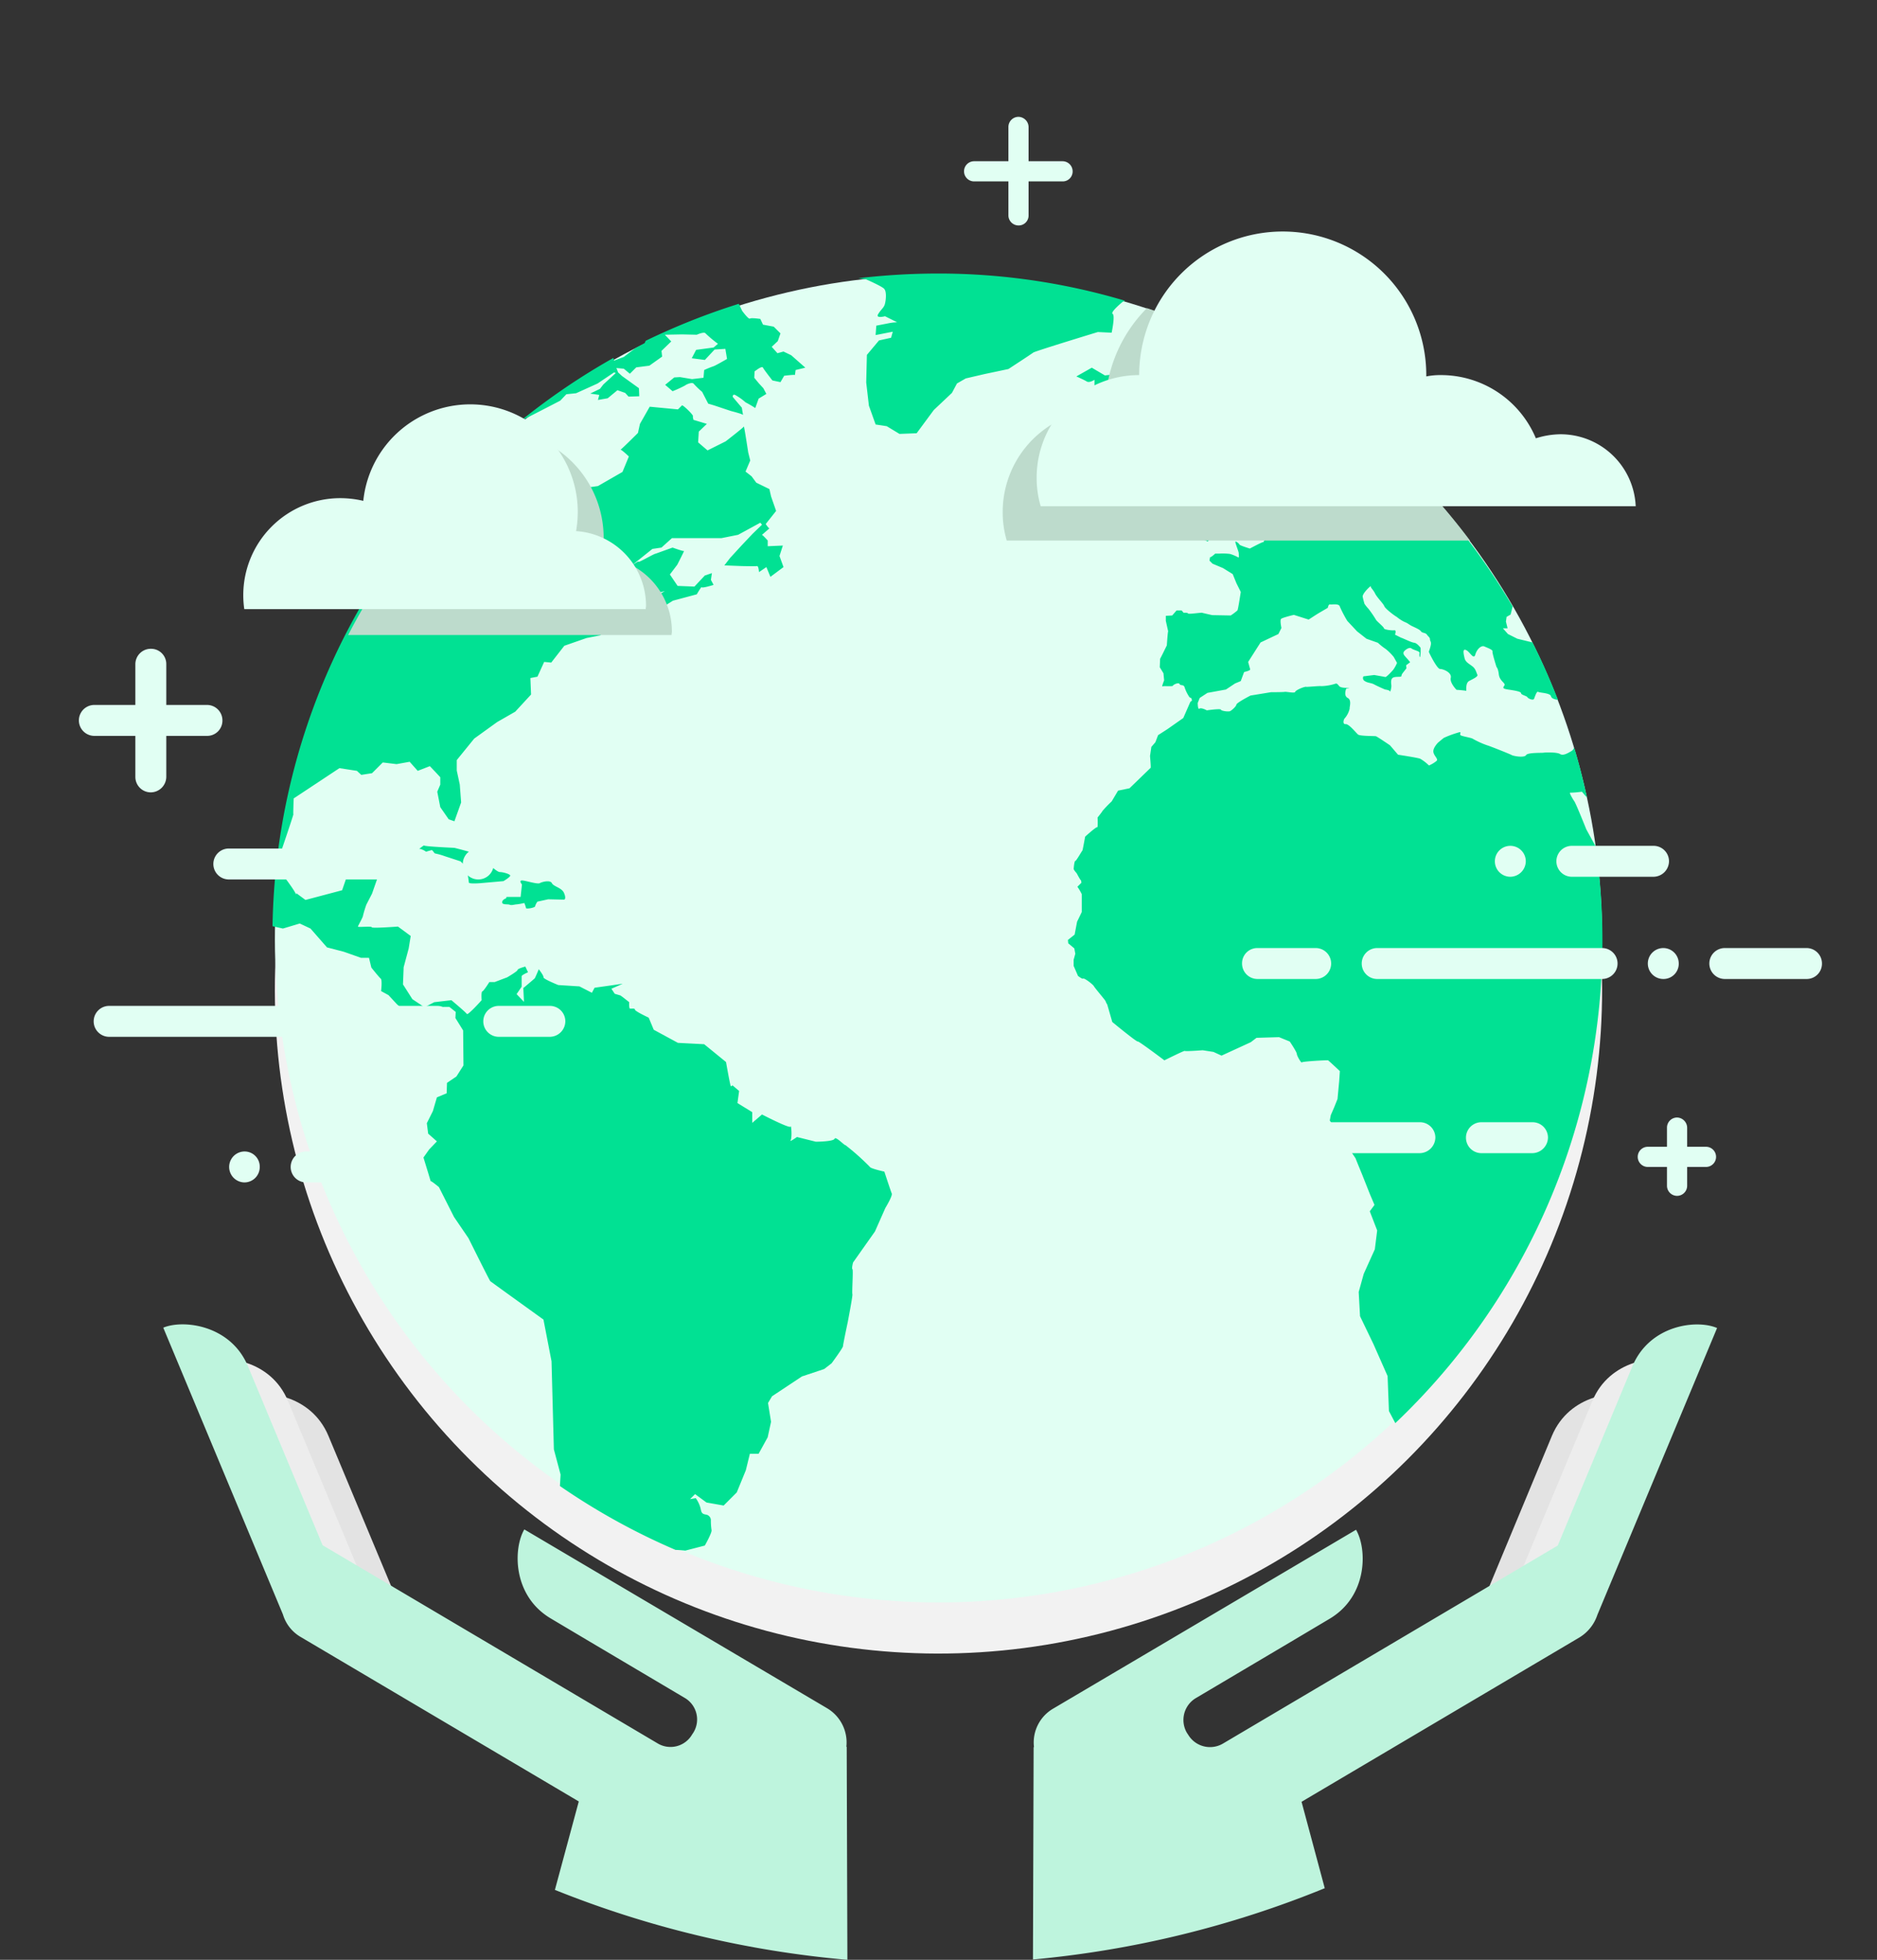
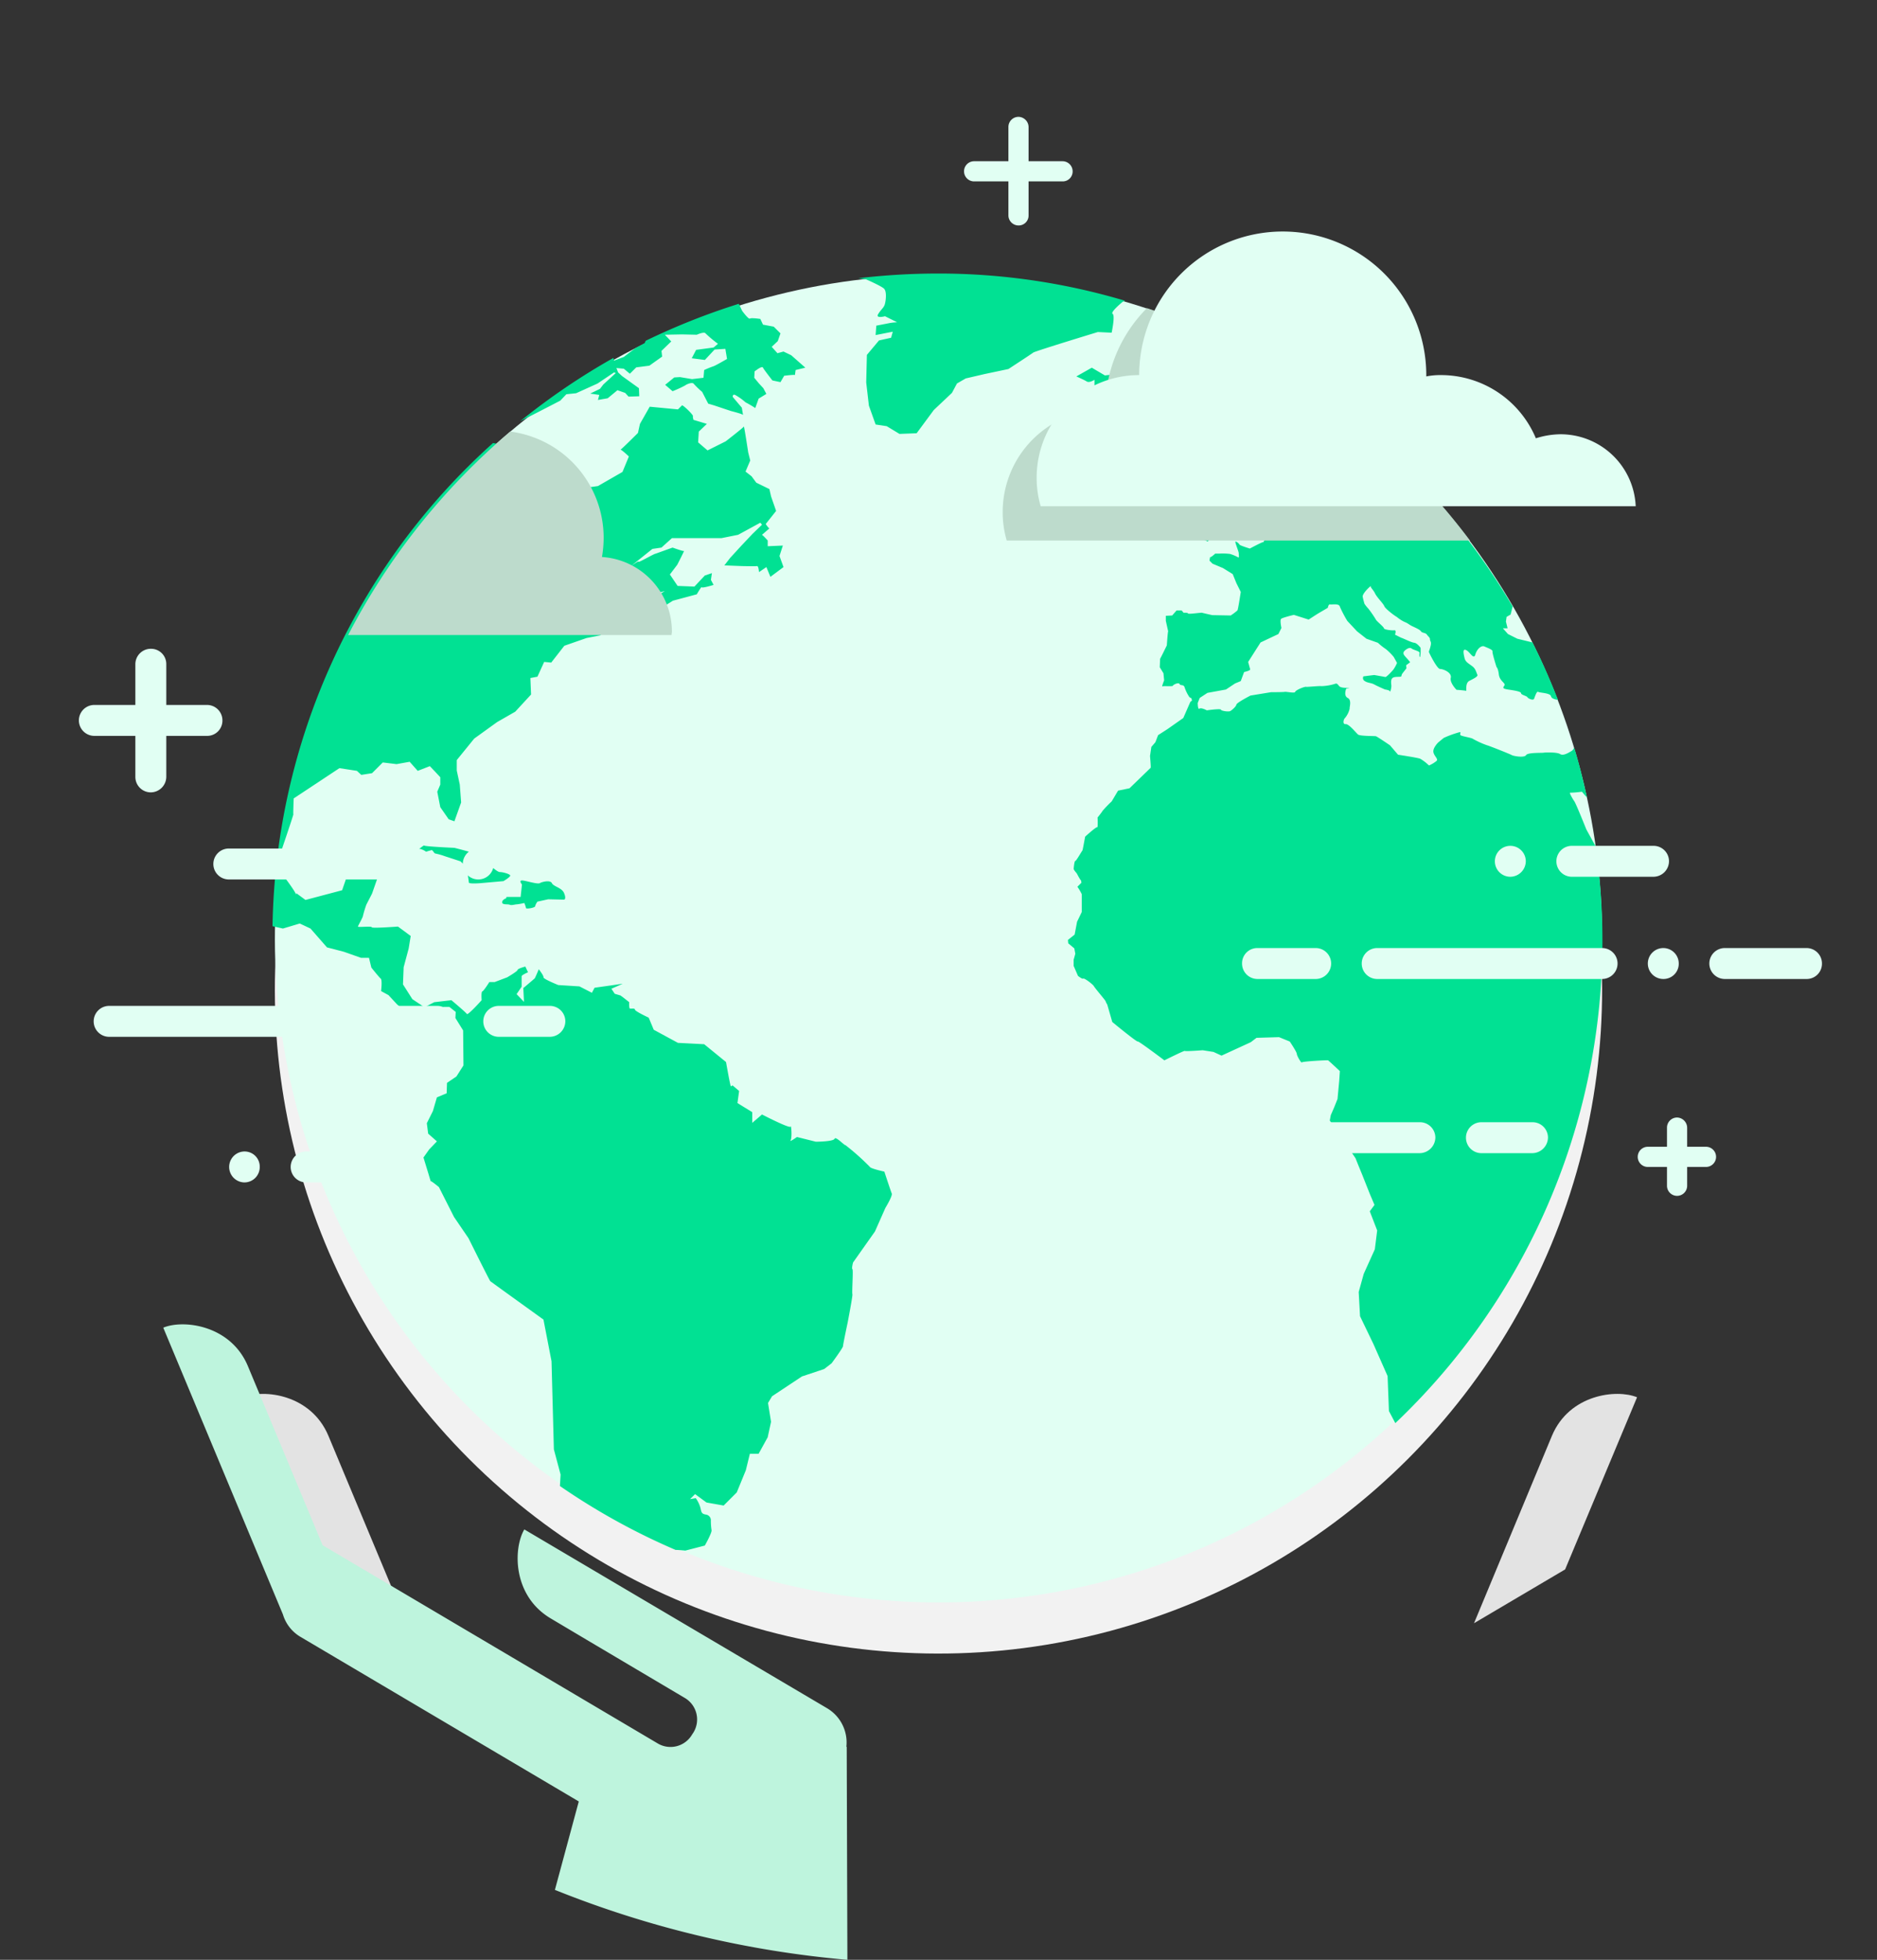
<svg xmlns="http://www.w3.org/2000/svg" width="628.775" height="656.38" viewBox="0 0 628.775 656.38">
  <rect x="0" y="0" width="628.775" height="656.38" fill="#333333" stroke="none" />
  <g id="Go_Green_And_Reduce_Your_Carbon_Footprint" data-name="Go Green And Reduce Your Carbon Footprint" transform="translate(-257.235 -231.25)">
    <g id="Group_828" data-name="Group 828" transform="translate(257.235 231.251)">
      <g id="path3924_00000107572164545927814190000013815142139190363283_" transform="translate(0 17.123)">
        <g id="Group_823" data-name="Group 823">
          <g id="Group_822" data-name="Group 822">
            <circle id="Ellipse_53" data-name="Ellipse 53" cx="222.303" cy="222.303" r="222.303" transform="translate(0 314.381) rotate(-45)" fill="#f2f2f2" />
          </g>
        </g>
      </g>
      <g id="path3924_00000153677590061095328180000009834327294938828948_" transform="translate(0.012)">
        <g id="Group_824" data-name="Group 824">
          <circle id="Ellipse_54" data-name="Ellipse 54" cx="222.303" cy="222.303" r="222.303" transform="translate(0 314.381) rotate(-45)" fill="#e1fff3" />
        </g>
      </g>
      <g id="path3089_00000026164911842877017630000000001545647624068779_" transform="translate(91.292 91.612)">
        <g id="Group_827" data-name="Group 827">
          <g id="Group_826" data-name="Group 826">
            <g id="Group_825" data-name="Group 825">
              <path id="Path_2247" data-name="Path 2247" d="M561.054,312.6a227.244,227.244,0,0,0-26.465,1.577l2.478.338s5.18,2.252,6.081,3.153.676,3.491.338,4.955-1.126,1.689-2.252,3.491c-1.126,1.689,2.252.788,2.252.788l4.054,2.027a17.612,17.612,0,0,0-2.928.338c-1.689.338-4.054.788-4.054.788l-.225,3.153,5.743-1.126-.563,2.027-4.054.9-4.054,4.842-.225,9.234.9,7.77,2.252,6.306,3.716.563,4.279,2.59,5.743-.225,5.743-7.771,6.081-5.743,1.689-3.153,2.928-1.689,6.306-1.464,8-1.689s7.433-4.842,8.334-5.518c.9-.563,21.622-6.87,21.622-6.87l4.617.225s1.239-5.743.338-6.306,3.378-4.054,3.378-4.054a5.488,5.488,0,0,1,.788-.338,218.543,218.543,0,0,0-62.839-9.122ZM494.5,322.735A227.679,227.679,0,0,0,463.3,335.123l-.338.788-3.153,1.689-3.829,2.928-3.266,1.239-.225-.9A226.716,226.716,0,0,0,421.3,362.038c4.955-2.478,13.4-6.87,13.4-6.87l2.027-2.14,3.266-.338,7.207-3.266,5.518-3.716.563.225-4.167,3.829-1.126,1.464-3.266,1.577,3.041.45-.45,1.689,3.266-.563,3.266-2.7,2.59.9,1.126,1.239,3.6-.113-.113-2.7-5.631-4.054-1.351-1.239-.563-1.464,2.478.225,2.027,1.689,2.14-2.14,4.392-.563,4.279-3.041L468.6,338.5l3.266-3.153-2.14-2.252,5.743-.113,4.955.113s2.478-1.126,2.928-.45a42.632,42.632,0,0,0,4.167,3.491l-1.464,1.239-5.856.788-1.464,2.815,4.392.563,3.266-3.491,3.6-.225.563,3.378s-4.054,2.365-4.617,2.478a32.7,32.7,0,0,0-3.041,1.239l-.225,2.59-3.829.45-4.054-.676-1.914.113-3.041,2.478,2.478,2.14a39.724,39.724,0,0,0,4.167-1.914c.563-.45,2.478-1.239,2.928-.563a28.291,28.291,0,0,0,2.815,2.7l2.027,3.942,1.914.563,5.743,1.914s4.054,1.014,4.054,1.351-.45-2.478-.45-2.478l-3.041-3.6s-.113-1.014.788-.676a19.069,19.069,0,0,1,3.491,2.478,36.3,36.3,0,0,1,3.266,1.914l1.126-3.153,2.59-1.577L502.719,351l-1.464-1.577-1.577-1.914.113-2.14s.45-.338.788-.563c.45-.338,1.8-1.239,2.027-.676s3.153,4.279,3.153,4.279l2.7.563,1.239-2.14s3.6-.45,3.6-.225c0,.113.225-1.689.225-1.689l3.266-.788-4.73-4.167-2.59-1.239-2.027.563-1.914-2.14,2.027-1.914.9-2.59-2.252-2.252-3.6-.676-.9-1.914s-3.041-.45-3.491-.113-2.59-2.59-2.59-2.59l-1.126-2.365Zm118.247,21.4-5.18,2.928s2.59,1.126,3.491,1.689,2.59-.563,2.59-.563v2.59s4.617,2.59,4.054,3.378c-.563.9,7.545-.788,7.545-.788l8-2.59,1.689-3.153-3.153-2.59-14.64,1.689Zm77.592,9.8-2.7.9-3.829,3.6a20.62,20.62,0,0,0-1.126,2.252c-.225.45.225,5.518.225,5.518s2.365,0,1.689.676-.563,3.716-.563,3.716l2.7,1.8s3.6,1.126,4.054,1.126a17.928,17.928,0,0,0,2.478-1.464c.225-.225,2.365-2.252,3.041-2.14s2.365-1.8,2.59-1.126a33.711,33.711,0,0,0,.9,3.6c.338.563,1.8,1.577,2.365,2.928s1.351,2.7,1.126,3.041a20.463,20.463,0,0,1-1.577,1.577,16.71,16.71,0,0,0-3.266.788c-.338.338-.9.563-1.126.338-.338-.225,1.014-1.577,1.239-1.914.338-.338-.676-1.914-1.126-1.8-.338.113-.788-.788-.338-1.126.338-.338.225-2.14.225-2.14s-.563-.338-.788-.225c-.338.113-3.6,1.464-3.6,1.464a21.773,21.773,0,0,0-1.914,2.252c-.113.45-.9,2.365-.451,3.829a30.272,30.272,0,0,0,1.689,3.829s1.239.788.788,1.239a12.769,12.769,0,0,0-1.464,1.8l-2.252.113s-4.167.563-4.5.676c-.338.225-4.392,1.464-4.167,1.8s-.9,4.5-.9,4.5c-.225.113-4.167,3.041-4.617,3.041s-3.491.788-3.491.788-1.351,3.6-1.464,3.378-4.5,2.14-4.5,2.14-3.378-1.014-3.491-1.351-1.239-1.239-1.351-.9,1.126,3.266,1.126,3.829.225,1.689-.225,1.351a13.775,13.775,0,0,0-2.7-1.126,20.13,20.13,0,0,0-3.6-.113h-1.351s-1.577,1.464-1.689,1.126a7.355,7.355,0,0,0-.225,1.239l1.014,1.014,3.491,1.464,3.266,2.027,1.239,3.041,1.464,2.928s-.9,5.969-1.126,6.194a19.371,19.371,0,0,1-2.252,1.689l-6.194-.113s-3.041-.676-3.378-.788-4.617.563-4.73.225-1.464-.225-1.464-.225l-.676-.788h-1.689l-1.464,1.689-2.14.113v1.689s.9,3.942.788,3.6-.451,4.617-.451,4.617-2.027,4.167-2.252,4.5c0,.113-.113,2.815-.113,2.815l1.239,2.027.225,2.365s-.9,2.252-.563,2.027,3.378.113,3.491-.225,1.914-1.239,2.252-.563,1.351,0,1.689,1.126a12.7,12.7,0,0,0,1.464,3.041c.113.338.788.563.788.563l.225.788-.563.45-2.365,5.406-5.293,3.716-3.153,2.027-.9,2.365-1.351,1.577-.451,3.041s.338,3.716.225,3.942c-.225.225-7.095,6.87-7.095,6.87l-3.829.788-2.14,3.6a42.228,42.228,0,0,0-3.041,3.153c-.225.45-1.689,2.252-1.689,2.252a31.081,31.081,0,0,1,0,3.266c-.113-.563-4.167,3.153-4.167,3.153s-.788,4.392-.9,4.617c-.225.225-2.14,3.6-2.365,3.491-.338-.113-.563,2.365-.563,2.7s1.014,1.464,1.014,1.464,1.351,2.59,1.464,2.365c0,.113.113.788.113.788l-1.351,1.351a16,16,0,0,1,1.464,2.478v5.969l-1.577,3.266L607,534l-2.252,1.8.113,1.126,2.027,1.689.338,1.8-.563,2.027v2.027l1.464,3.378s1.464,1.126,1.689.9c.338-.338,3.153,1.8,3.6,2.478.338.676,3.942,4.842,3.942,5.068a5.189,5.189,0,0,0,.563,1.126l1.689,5.856s8.334,6.87,8.559,6.532c.225-.225,8.9,6.306,8.9,6.306s6.982-3.491,6.87-3.153c-.113.225,5.969-.225,5.969-.225l3.6.563,2.7,1.239,9.8-4.5,1.914-1.464,7.545-.225,3.6,1.464s2.365,3.491,2.365,4.167c0,.563,1.464,3.153,1.689,2.815s8.559-.788,8.784-.676,3.942,3.6,3.942,3.6l-.225,3.378-.563,5.969-1.126,2.815-1.126,2.59-.338,1.8s8.671,12.613,8.671,12.726,2.14,5.293,2.14,5.293l2.59,6.532,1.577,3.716-1.577,2.14,2.478,6.419-.788,6.306-3.716,8.221-1.689,6.081.451,8.108,4.5,9.347,4.73,10.7.451,11.712,2.14,4.054A222.765,222.765,0,0,0,781.555,504.5l-3.153-5.743s-3.6-9.009-4.054-9.46c-.338-.45-1.8-2.928-1.351-2.815a34.411,34.411,0,0,0,3.942-.338s1.014,1.239,1.689,1.914c-1.239-5.631-2.59-11.149-4.279-16.667a2.249,2.249,0,0,1-.9,1.126c-1.126.676-2.815,1.689-3.829,1.014s-5.068-.563-5.518-.45-5.293-.113-5.856.788c-.563,1.014-4.279.338-4.842,0s-7.658-3.153-8.221-3.266a29.231,29.231,0,0,1-4.73-2.14c-.563-.45-4.167-.9-4.279-1.351s.338-1.014-.225-.9a33.289,33.289,0,0,0-5.293,1.914c-.563.45-1.914,1.577-1.914,1.577s-1.689,1.689-1.577,3.041,1.689,2.365,1.126,3.041a10.377,10.377,0,0,1-2.59,1.577,14.76,14.76,0,0,0-2.928-2.252c-.676-.338-7.433-1.351-7.433-1.351l-2.7-3.153s-4.279-2.928-4.73-3.041-5.18,0-5.969-.563c-.676-.563-3.041-3.6-4.167-3.491s-.676-1.689-.225-2.027a7.575,7.575,0,0,0,1.577-3.153c-.113-.45.788-2.928-.676-3.6-1.464-.788-.45-3.153-.45-3.153s1.464-.225.9-.225-2.7.113-3.266-.563-.788-1.014-1.351-.788a17.27,17.27,0,0,1-4.617.788c-.451-.113-3.942.225-4.5.225s.113.113-.563,0-3.6,1.126-3.716,1.689-3.041-.113-3.491,0-4.617.113-4.617.113l-6.87,1.126s-4.617,2.365-4.73,3.041-1.577,1.914-2.027,2.14c-.451.338-3.041,0-3.153-.45s-4.73.225-4.73.225-1.8-1.014-2.478-.563c-.563.45-.563-1.914-.563-1.914l.676-1.689,2.59-1.689,6.194-1.126,3.041-2.027,1.914-.788,1.126-3.041s2.14-.45,2.027-.9-.676-2.478-.676-2.478l4.167-6.532,5.969-2.815,1.014-2.027s-.563-2.59-.113-3.041,4.279-1.351,4.279-1.351l4.955,1.577s2.59-1.689,3.153-2.027,3.266-1.914,3.266-1.914.225-1.351.788-1.126c.563.113,3.041-.45,3.266.788a41.486,41.486,0,0,0,2.478,4.73l3.266,3.491,3.153,2.478,3.829,1.351a20.564,20.564,0,0,0,2.7,2.14,18.642,18.642,0,0,1,2.59,2.59L715,443.009a12.332,12.332,0,0,1-1.239,2.252c-.563.676-2.365,2.59-2.7,2.478-.451-.113-3.716-.676-3.716-.676l-3.6.45a1.134,1.134,0,0,0,.45,1.577c1.014.676,2.14.563,3.153,1.126s3.6,1.689,3.6,1.689,1.689.225,1.689.676.563-1.126.45-2.14-.225-2.252.788-2.59,2.59,0,2.59-.45a2.108,2.108,0,0,1,.451-1.014l1.239-1.577-.113-1.014,1.351-1.014a17.3,17.3,0,0,0-1.351-1.577c-.563-.676-1.126-1.126-.788-1.914.451-.676,1.914-1.689,2.59-1.126s2.928.9,2.7,1.577c-.113.676,0,1.689.225,1.126a13.8,13.8,0,0,0,.113-2.928s-1.126-1.577-2.14-1.689-3.6-1.464-4.392-1.689l-2.027-1.014s.563-1.577-.225-1.464c-.9.113-3.491-.225-3.491-.676s-2.59-2.478-2.7-2.928a39.058,39.058,0,0,0-2.478-3.6,12.524,12.524,0,0,1-1.351-1.689c-.113-.45-.338-1.126-.563-2.252-.338-1.126,2.928-4.054,2.7-3.6-.113.45.676,1.014,1.351,2.252.563,1.351,2.815,3.491,3.153,4.392s3.491,3.266,4.167,3.6a12.748,12.748,0,0,0,2.59,1.689c1.464.563,1.351.9,3.153,1.689,1.914.9,2.14,1.126,2.478,1.577s1.464.338,1.914,1.014,1.014.9,1.014,1.577.563.676.225,2.14-.676,1.914-.563,2.14c.113.338,2.7,5.631,3.716,5.631s3.942,1.126,3.6,2.928c-.451,1.689,1.914,4.054,1.914,4.054s1.914.113,3.266.338c0-1.014-.113-2.59.9-3.266,1.239-.676,3.153-1.464,2.815-2.14s-.563-2.027-1.689-2.815c-1.126-.9-2.252-1.351-2.59-2.7-.338-1.464-.788-3.378.563-2.7,1.239.563,2.478,3.378,3.041,1.464s2.027-3.153,3.041-2.7,2.928,1.126,2.7,1.689c-.113.563,1.351,5.18,1.351,5.18s.563.45.788,2.59c.338,2.14,2.14,2.7,1.914,3.491-.338.676-1.126,1.126,1.126,1.464s4.392.676,4.392,1.239,1.914.9,2.14,1.351,2.027,1.239,2.252.45c.338-.9.9-2.59,1.351-2.252s4.054.338,4.279,1.464c.225.9,1.689,1.126,2.365,1.239-2.59-6.644-5.406-13.063-8.559-19.257l-5.068-1.239-3.153-1.577-1.689-1.914h1.577l-.563-2.252.225-1.577,1.351-.788.676-2.7a227.094,227.094,0,0,0-28.83-38.852c-.676.338-1.8,1.126-2.252,1.351s-1.914.788-2.14.113c-.338-.676-.9-1.689-.9-1.689s-.451-.9-.676-.676a3.417,3.417,0,0,1-1.239.338l-2.478.9a14.445,14.445,0,0,1-1.689,1.126c-.338.225-1.689.225-2.252.45-.563.338-2.365,1.8-2.815,1.126s-.788.45-1.351-.563-.338-2.252-1.014-2.027-2.252.563-2.365,1.014c-.225.338-.451.338-.788.788a13.289,13.289,0,0,1-3.153.676v-.225l3.153-2.7.676-2.59s2.928.45,3.041.9c.113.338.788-.9,1.577-.225s1.689.563,1.8,1.126.676,1.239.788.788a10.4,10.4,0,0,0,.113-1.689s-.788-.45-1.351-.788a.968.968,0,0,1,.113-1.464c.451-.338,1.8-1.126,2.14-.788.338.225,2.14-.338,2.14-.338a3.086,3.086,0,0,1,.451-.788c.225-.338,1.126-2.928,1.126-2.928a1.931,1.931,0,0,1-.9-1.126v-.676a182.37,182.37,0,0,0-24.325-20.721Zm-214.871,2.815-1.351,1.351-9.46-.9-3.266,5.743-.676,3.041s-5.18,5.18-5.856,5.631c.338-.113,2.815,2.252,2.815,2.252l-2.14,5.18-8.221,4.73-4.054.563s-2.478,8.9-2.252,9.46c.113.563-3.266,2.14-3.266,2.14l-2.478,1.689-1.014-3.153a27.155,27.155,0,0,0-1.577-3.041c.676.225,3.041.563,3.041.563l.45-2.027-2.252.113,1.014-3.266,2.14-3.6-7.545-.563-1.689-2.027L424,380.057l-.225-1.577-2.59-1.577-3.153-1.464-3.491.45-.113-3.041.788-2.928-3.041-.563A222.15,222.15,0,0,0,338.3,531.187l3.491.788,5.631-1.689,3.6,1.689,5.518,6.306,5.631,1.464,5.743,2.027h2.7l.788,3.266s2.59,3.266,3.153,3.716.113,4.167.113,4.167l2.478,1.351,2.815,3.041L381.882,559l2.027,2.252,1.239-.9,2.59.788,3.716,3.491,2.478-1.464-.676-2.7,2.252-2.252h2.027l2.14,1.689-.113,2.027,2.59,4.167.113,11.712-2.365,3.716-3.153,2.14-.113,3.491-3.266,1.351-1.351,4.617-2.027,4.054.45,3.491,2.928,2.59-2.59,2.7-1.914,2.7,1.689,5.518s.788,2.7.788,2.478c0-.338,2.7,1.914,2.7,1.914l5.068,10.023,4.842,7.095s7.095,14.3,7.32,14.415c2.14,1.577,17.793,12.838,17.793,12.838l2.7,13.964.788,29.505,2.252,8.446-.225,3.829a223.29,223.29,0,0,0,38.74,21.4c1.126,0,3.266.225,3.266.225l6.532-1.689s2.478-4.392,2.252-5.18a20.284,20.284,0,0,1-.225-3.266,1.92,1.92,0,0,0-1.577-1.914c-1.577-.225-1.577-.788-1.914-2.252a10.381,10.381,0,0,0-1.577-3.266l-1.914.338,1.689-1.689,3.829,2.815,5.743,1.014,4.392-4.392,3.041-7.433,1.351-5.518h2.928l3.041-5.518,1.126-5.18-1.014-6.306,1.351-2.252,10.023-6.644L523.1,679.5l2.478-1.914s3.829-5.18,3.829-5.743,1.577-8,1.577-8,1.689-8.784,1.577-9.347c-.225-.563.338-8.221,0-8.446s.225-2.252.225-2.252l7.32-10.361,3.491-7.883s2.478-4.054,2.14-4.842-2.478-7.32-2.478-7.32-4.617-1.014-4.842-1.577a80.066,80.066,0,0,0-8.221-7.32c-.225.225-3.266-3.041-3.6-2.14-.338,1.014-6.307,1.014-6.307,1.014l-6.306-1.577s-2.7,1.914-2.14,1.126.225-5.406,0-4.617-9.572-4.054-9.572-4.054L499,597.067v-3.6l-4.955-3.041.563-4.054-2.252-1.914s-.338.563-.563.225-1.577-8-1.577-8l-7.32-5.969-8.784-.451-8.108-4.392-1.689-4.054s-4.617-2.14-4.617-2.7-1.351-.225-1.689-.338c-.338-.225-.225-2.14-.225-2.14l-2.14-1.689-.788-.563-1.914-.563-1.126-1.689s4.167-1.8,3.716-1.689-9.347,1.351-9.347,1.351l-.9,1.689-4.167-2.14-7.095-.451s-5.068-2.027-4.955-2.59-1.577-2.7-1.577-2.7-1.126,2.7-1.351,3.041c-.338.338-3.829,3.266-3.829,3.266l.225,4.617-2.478-2.59,1.689-2.478v-3.491c0-.451,2.14-1.351,2.14-1.351l-.9-1.914s-2.59.676-2.59,1.126-3.491,2.478-3.491,2.478l-4.167,1.577h-1.8s-1.914,3.041-2.365,3.153-.225,2.928-.225,2.928-4.617,5.18-4.955,4.617-5.18-4.617-5.18-4.617l-5.743.676-3.266,1.689-4.054-2.7-3.153-4.955.225-5.743,1.689-6.306.676-4.167-4.279-3.153s-8.784.676-8.784.225-4.73.113-4.617-.225c.113-.45,1.689-3.153,1.689-3.6a38.231,38.231,0,0,1,1.126-3.716l1.914-3.716,2.478-7.095,1.464-2.478-7.207-.451-4.279,1.689-2.478,7.207L349.336,522.4l-3.041-2.252s-.338,1.351-.113.563c.113-.676-3.716-5.743-3.716-5.743l-1.914-6.982s4.955-14.527,4.73-14.3c-.113.225.113-5.293.113-5.293l15.316-10.135,5.856.9,1.464,1.351,3.6-.563,3.6-3.6,4.617.563,4.392-.788,2.7,3.041L391,477.582l2.14,2.252L394.5,481.3v2.478l-1.014,2.365,1.014,5.18,2.815,4.054,1.914.676,2.252-6.307-.45-5.969-1.014-4.73v-3.491l5.856-7.207,7.658-5.518,6.081-3.491,5.293-5.743-.225-5.518,2.365-.45,2.252-4.955,2.365.225,4.392-5.631,7.433-2.59,4.617-.9,1.464-1.577-1.689-1.464,3.6-5.293,11.374-4.5,6.87-2.027-5.631,3.6,1.126,2.7,4.167-1.126,3.041-1.914,8-2.14A27.366,27.366,0,0,1,482,417.558c-.225.676,4.054-.676,4.054-.676l-.9-1.689.338-2.252-2.365.788-3.491,3.716L474,417.22l-2.59-3.829,2.478-3.266s2.478-4.842,2.252-4.617c-.113.225-3.829-1.126-3.829-1.126l-5.631,2.027c-.563,0-5.856,3.153-5.743,2.7s-2.7,1.577-2.7,1.577l7.32-5.856,3.041-.45,3.491-3.153h16.555l5.631-1.126,7.433-4.054.563.676-3.153,3.041-3.829,4.054-3.716,4.054-1.914,2.478,5.856.225s4.617.113,5.068,0c.563-.113.676,2.027.676,2.027l2.478-1.689,1.351,3.266,4.392-3.266-1.351-3.716,1.126-3.491-5.068.225v-1.914s-1.914-2.14-2.027-1.914c-.113.338,2.815-2.478,2.7-2.14s-1.351-1.464-1.351-1.464L507,392.107l-1.689-4.842-.563-2.478-4.392-2.14-1.577-2.14-2.027-1.577,1.577-3.716-.676-2.7s-1.351-8.9-1.464-8.671c-.113.338-6.081,4.955-6.081,4.955l-6.081,3.041-3.153-2.7.225-3.6,2.7-2.59-4.5-1.351-.225-1.126c.788,0-3.266-3.942-3.6-3.716Zm186.492,11.712-1.351.563-1.239,1.914a2.711,2.711,0,0,1-1.689,0c-.451-.338-1.464,0-1.8-.113s-1.239,1.126-1.239,1.126-1.239,1.464-1.689,1.577a11.857,11.857,0,0,0-1.689,1.689,6.743,6.743,0,0,1,.225,1.351,1.17,1.17,0,0,1-.788.563c-.451.113.338,1.689.338,1.689l1.126.563s-.676.676-1.126.563c-.338-.113-1.239.9-.563,1.239.676.225,1.014.676.9,1.014s1.464.45,1.464.45l1.239-.225-.788,1.351a9.233,9.233,0,0,0,.45,1.239c.338.338,1.239,0,1.239,0a15.818,15.818,0,0,1,2.59-.225c.225.113-.113,1.014-.113,1.014l.9,1.351s.451,1.914.563,2.478-.788.338-.788.338-1.8.225-2.252.225c-.338-.113-1.126.676-1.8,1.464s.113.45.113.45h1.351a10.847,10.847,0,0,0,.225,1.351c.113.338-1.126.788-1.464.676a7.768,7.768,0,0,0-2.14.788l.113,1.351,2.14.225,2.14.225.338.676s-1.351.338-1.689,0-1.577,1.577-1.577,1.577L652.61,400.1l-2.252,1.689,1.239.563.788-1.014,1.914.113,2.027-.225s1.351-1.577,1.577-1.577,3.266-.113,3.266-.113,2.478-.45,2.7-.225a20.247,20.247,0,0,0,2.478.676,35.5,35.5,0,0,0,4.054-1.014s.788-1.239,1.014-1.689c.225-.338-1.014-.788-1.351-1.014-.338-.338,1.014-.676,1.577-1.014s.788-1.351,1.126-1.8c.225-.45-.451-1.464-.563-1.689-.113-.338-1.464-.225-1.8-.225a10.34,10.34,0,0,0-2.027.113l.113-1.914s-4.5-6.194-4.392-6.419-1.014-2.14-1.577-2.14a3.483,3.483,0,0,1-1.689-1.239c-.563-.788.788-1.689.788-1.689a21.758,21.758,0,0,0,1.8-2.14c.225-.338-.225-1.577-.451-1.689a35.051,35.051,0,0,0-3.6.113s-.9-.788-.788-1.014c.113-.338,1.014-.338,1.351-.338.225,0,2.027-3.378,2.365-3.491.338-.338-.338-1.239-.338-1.239Zm-15.541,13.964-1.577.45-.788,1.239s-1.464,1.464-1.126,1.239,1.014-.225.9.225a3.1,3.1,0,0,1-1.014.9h-1.126l-1.014-.563-1.464.225-.451.788.563,1.351-.9,1.014,1.126.9,1.126.225-.225,1.351-1.239.563-1.689,1.126-.451,1.8,1.464.788,2.252.563,2.365-.563,2.027-1.126.563-.563,3.378-.225.338-1.351.788-1.464v-4.167l1.8-1.014-.563-2.7-2.7-.563-2.365-.45ZM389.09,504.159c0-.338-4.955,3.829-4.955,3.829v.451s.45,2.027.563,2.478,3.266-2.365,3.6-3.491,2.59-1.464,3.153-1.689.9,1.126,1.464,1.126a22.849,22.849,0,0,1,3.153.9l5.18,1.689,2.027,1.914s.788,4.617.788,5.18,3.942.225,3.942.225l7.658-.676s2.478-1.464,2.252-1.914c-.113-.451-2.365-1.126-3.491-1.126S409.135,509,408.8,508.1s-9.572-3.153-9.572-3.153-10.135-.451-10.135-.788Zm32.771,11.712c-1.126,0,0,1.351,0,1.351l-.45,4.167h-4.73l-.113.45s-1.351.451-1.351,1.351,1.8.563,2.478.788c.676.338,1.8-.113,2.478-.113a20.435,20.435,0,0,0,2.478-.45,9.734,9.734,0,0,1,.563,1.689c0,.45,3.041-.113,3.041-.563a5.03,5.03,0,0,1,.788-1.577l3.6-.788s4.842.113,5.293.113.676-.9-.113-2.478c-.9-1.577-3.378-1.914-3.942-3.041s-3.266-.45-4.054,0-4.843-.9-5.969-.9Z" transform="translate(-338.3 -312.6)" fill="#01e193" />
            </g>
          </g>
        </g>
      </g>
    </g>
    <g id="Group_830" data-name="Group 830" transform="translate(673.311 548.77)">
      <g id="Group_829" data-name="Group 829">
        <path id="Path_2248" data-name="Path 2248" d="M815.782,523.561H788.416a5.18,5.18,0,1,1,0-10.361h27.366a5.166,5.166,0,0,1,5.18,5.18A5.1,5.1,0,0,1,815.782,523.561Zm-47.974,0a5.18,5.18,0,1,1,5.18-5.18A5.1,5.1,0,0,1,767.807,523.561Zm-20.5,0h-75.34a5.18,5.18,0,1,1,0-10.361h75.34a5.18,5.18,0,1,1,0,10.361Zm-95.949,0H631.88a5.166,5.166,0,0,1-5.18-5.18,5.1,5.1,0,0,1,5.18-5.18h19.483a5.18,5.18,0,1,1,0,10.361Z" transform="translate(-626.7 -513.2)" fill="#e1fff3" />
      </g>
    </g>
    <g id="Group_832" data-name="Group 832" transform="translate(288.615 568.14)">
      <g id="Group_831" data-name="Group 831">
        <path id="Path_2249" data-name="Path 2249" d="M437.92,540.761H420.8a5.18,5.18,0,1,1,0-10.361H437.92a5.167,5.167,0,0,1,5.18,5.18A5.239,5.239,0,0,1,437.92,540.761Zm-37.726,0H290.28a5.18,5.18,0,1,1,0-10.361H400.193a5.18,5.18,0,1,1,0,10.361Z" transform="translate(-285.1 -530.4)" fill="#e1fff3" />
      </g>
    </g>
    <g id="Group_834" data-name="Group 834" transform="translate(757.998 514.535)">
      <g id="Group_833" data-name="Group 833" transform="translate(0)">
        <path id="Path_2250" data-name="Path 2250" d="M755.055,493.161H727.689a5.18,5.18,0,0,1,0-10.361h27.366a5.166,5.166,0,0,1,5.18,5.18A5.24,5.24,0,0,1,755.055,493.161Zm-47.974,0a5.18,5.18,0,1,1,5.18-5.18A5.24,5.24,0,0,1,707.08,493.161Z" transform="translate(-701.9 -482.8)" fill="#e1fff3" />
      </g>
    </g>
    <g id="Group_836" data-name="Group 836" transform="translate(633.895 607.105)">
      <g id="Group_835" data-name="Group 835" transform="translate(0)">
        <path id="Path_2251" data-name="Path 2251" d="M728.415,575.361H711.3a5.18,5.18,0,0,1,0-10.361h17.118a5.166,5.166,0,0,1,5.18,5.18A5.316,5.316,0,0,1,728.415,575.361Zm-37.726,0H596.88a5.18,5.18,0,0,1,0-10.361h93.809a5.166,5.166,0,0,1,5.18,5.18A5.316,5.316,0,0,1,690.689,575.361Z" transform="translate(-591.7 -565)" fill="#e1fff3" />
      </g>
    </g>
    <g id="Group_838" data-name="Group 838" transform="translate(334 616.903)">
      <g id="Group_837" data-name="Group 837">
        <path id="Path_2252" data-name="Path 2252" d="M378.555,584.061H351.189a5.18,5.18,0,1,1,0-10.361h27.366a5.166,5.166,0,0,1,5.18,5.18A5.24,5.24,0,0,1,378.555,584.061Zm-47.974,0a5.18,5.18,0,1,1,0-10.361,5.072,5.072,0,0,1,5.068,5.18A5.143,5.143,0,0,1,330.58,584.061Z" transform="translate(-325.4 -573.7)" fill="#e1fff3" />
      </g>
    </g>
    <g id="Group_840" data-name="Group 840" transform="translate(328.707 515.436)">
      <g id="Group_839" data-name="Group 839">
        <path id="Path_2253" data-name="Path 2253" d="M457.415,493.961H430.05a5.18,5.18,0,1,1,0-10.361h27.366a5.24,5.24,0,0,1,5.18,5.18A5.166,5.166,0,0,1,457.415,493.961Zm-47.974,0a5.18,5.18,0,1,1,0-10.361,5.24,5.24,0,0,1,5.18,5.18A5.166,5.166,0,0,1,409.441,493.961Zm-20.609,0H325.88a5.18,5.18,0,1,1,0-10.361h62.952a5.24,5.24,0,0,1,5.18,5.18A5.167,5.167,0,0,1,388.833,493.961Z" transform="translate(-320.7 -483.6)" fill="#e1fff3" />
      </g>
    </g>
    <g id="Group_861" data-name="Group 861" transform="translate(311.927 674.801)">
      <g id="Group_858" data-name="Group 858" transform="translate(13.401 0.031)">
        <g id="Group_850" data-name="Group 850" transform="translate(277.936)">
          <g id="Group_847" data-name="Group 847" transform="translate(147.752 11.616)">
            <g id="Group_843" data-name="Group 843" transform="translate(0 11.647)">
              <g id="Group_842" data-name="Group 842">
                <g id="Group_841" data-name="Group 841">
                  <path id="Path_2254" data-name="Path 2254" d="M721.827,659.765,695.7,722.6l30.519-18.019,24.1-57.659C743.449,644.111,727.683,645.913,721.827,659.765Z" transform="translate(-695.7 -645.797)" fill="#e3e3e3" />
                </g>
              </g>
            </g>
            <g id="Group_846" data-name="Group 846" transform="translate(12.05)">
              <g id="Group_845" data-name="Group 845">
                <g id="Group_844" data-name="Group 844">
-                   <path id="Path_2255" data-name="Path 2255" d="M733.991,649.47,706.4,715.576l30.519-18.018,25.451-60.925C755.613,633.7,739.734,635.618,733.991,649.47Z" transform="translate(-706.4 -635.454)" fill="#ededed" />
-                 </g>
+                   </g>
              </g>
            </g>
          </g>
          <g id="Group_849" data-name="Group 849">
            <g id="Group_848" data-name="Group 848">
-               <path id="Path_2256" data-name="Path 2256" d="M765.294,639.172l-25,60.024L628.128,765.527a8.532,8.532,0,0,1-11.6-2.928l-.451-.676a8.532,8.532,0,0,1,2.928-11.6l32.884-19.482,11.937-7.095c12.951-7.658,12.613-23.537,8.9-29.843L641.079,712.6l-69.822,41.217a13.133,13.133,0,0,0-6.419,12.838l-.113.113-.225,71.06a340.625,340.625,0,0,0,97.75-23.875l-7.771-28.942,93.133-55.069a14.013,14.013,0,0,0,5.969-7.545h0l40.091-96.061C786.916,623.406,771.15,625.208,765.294,639.172Z" transform="translate(-564.5 -625.14)" fill="#bef4dd" />
-             </g>
+               </g>
          </g>
        </g>
        <g id="Group_857" data-name="Group 857" transform="translate(0 11.616)">
          <g id="Group_853" data-name="Group 853" transform="translate(13.514 11.647)">
            <g id="Group_852" data-name="Group 852">
              <g id="Group_851" data-name="Group 851">
                <path id="Path_2257" data-name="Path 2257" d="M358.079,659.765l26.239,62.84L353.8,704.586l-24.1-57.659C336.457,644.111,352.223,645.913,358.079,659.765Z" transform="translate(-329.7 -645.797)" fill="#e3e3e3" />
              </g>
            </g>
          </g>
          <g id="Group_856" data-name="Group 856">
            <g id="Group_855" data-name="Group 855">
              <g id="Group_854" data-name="Group 854">
-                 <path id="Path_2258" data-name="Path 2258" d="M346.079,649.47l27.591,66.105-30.519-18.018L317.7,636.632C324.57,633.7,340.336,635.618,346.079,649.47Z" transform="translate(-317.7 -635.454)" fill="#ededed" />
-               </g>
+                 </g>
            </g>
          </g>
        </g>
      </g>
      <g id="Group_860" data-name="Group 860">
        <g id="Group_859" data-name="Group 859">
          <path id="Path_2259" data-name="Path 2259" d="M534.973,837.942l-.225-71.286-.113-.113a13.328,13.328,0,0,0-6.419-12.838l-69.822-41.217-31.645-18.694c-3.716,6.306-4.054,22.185,8.9,29.843l11.937,7.095,32.884,19.482a8.36,8.36,0,0,1,2.928,11.6l-.45.676a8.36,8.36,0,0,1-11.6,2.928L359.18,699.087l-25-59.911c-5.743-13.852-21.622-15.766-28.379-12.951l40.091,96.061h0a13.06,13.06,0,0,0,5.969,7.545L444.993,784.9l-8,29.618A342.515,342.515,0,0,0,534.973,837.942Z" transform="translate(-305.8 -625.112)" fill="#bef4dd" />
        </g>
      </g>
    </g>
    <g id="Group_864" data-name="Group 864" transform="translate(593.128 334.462)">
      <g id="Group_863" data-name="Group 863" transform="translate(0)">
        <g id="Group_862" data-name="Group 862">
          <path id="Path_2260" data-name="Path 2260" d="M603.812,322.9a47.839,47.839,0,0,0-13.964,33.9A34.34,34.34,0,0,0,555.5,391.145a33.334,33.334,0,0,0,1.351,9.572H712.036A222.886,222.886,0,0,0,603.812,322.9Z" transform="translate(-555.5 -322.9)" fill="#bddbcc" />
        </g>
      </g>
    </g>
    <g id="Group_867" data-name="Group 867" transform="translate(604.502 308.786)">
      <g id="Group_866" data-name="Group 866" transform="translate(0)">
        <g id="Group_865" data-name="Group 865">
          <path id="Path_2261" data-name="Path 2261" d="M766.281,392.22a25.206,25.206,0,0,0-25.226-24.212,27.932,27.932,0,0,0-8.221,1.351,34.476,34.476,0,0,0-31.758-21.172,23.868,23.868,0,0,0-4.955.45v-.45a48.087,48.087,0,0,0-96.174,0A34.34,34.34,0,0,0,565.6,382.535a33.334,33.334,0,0,0,1.351,9.572h199.33Z" transform="translate(-565.6 -300.1)" fill="#e1fff3" />
        </g>
      </g>
    </g>
    <g id="Group_870" data-name="Group 870" transform="translate(373.865 375.792)">
      <g id="Group_869" data-name="Group 869">
        <g id="Group_868" data-name="Group 868">
          <path id="Path_2262" data-name="Path 2262" d="M360.8,427.733H469.136c0-.338.113-.788.113-1.126a25.029,25.029,0,0,0-23.424-25,38.9,38.9,0,0,0,.563-6.419A35.884,35.884,0,0,0,415.081,359.6,225.116,225.116,0,0,0,360.8,427.733Z" transform="translate(-360.8 -359.6)" fill="#bddbcc" />
        </g>
      </g>
    </g>
    <g id="Group_873" data-name="Group 873" transform="translate(338.729 366.67)">
      <g id="Group_872" data-name="Group 872">
        <g id="Group_871" data-name="Group 871">
-           <path id="Path_2263" data-name="Path 2263" d="M464.4,420.083c0-.338.113-.788.113-1.126a25.029,25.029,0,0,0-23.424-25,38.9,38.9,0,0,0,.563-6.419,36.02,36.02,0,0,0-71.849-3.716,33.948,33.948,0,0,0-7.658-.9A32.49,32.49,0,0,0,329.6,415.466a31.849,31.849,0,0,0,.338,4.617Z" transform="translate(-329.6 -351.5)" fill="#e1fff3" />
-         </g>
+           </g>
      </g>
    </g>
    <g id="Group_878" data-name="Group 878" transform="translate(805.859 605.528)">
      <g id="Group_875" data-name="Group 875" transform="translate(9.798)">
        <g id="Group_874" data-name="Group 874">
          <path id="Path_2264" data-name="Path 2264" d="M756.478,589.839a3.388,3.388,0,0,1-3.378-3.378V566.979a3.388,3.388,0,0,1,3.378-3.378,3.464,3.464,0,0,1,3.378,3.378v19.482A3.388,3.388,0,0,1,756.478,589.839Z" transform="translate(-753.1 -563.6)" fill="#e1fff3" />
        </g>
      </g>
      <g id="Group_877" data-name="Group 877" transform="translate(0 9.798)">
        <g id="Group_876" data-name="Group 876">
          <path id="Path_2265" data-name="Path 2265" d="M767.261,579.057H747.778a3.378,3.378,0,1,1,0-6.757h19.483a3.378,3.378,0,0,1,0,6.757Z" transform="translate(-744.4 -572.3)" fill="#e1fff3" />
        </g>
      </g>
    </g>
    <g id="Group_883" data-name="Group 883" transform="translate(580.177 270.384)">
      <g id="Group_880" data-name="Group 880" transform="translate(14.865)">
        <g id="Group_879" data-name="Group 879">
          <path id="Path_2266" data-name="Path 2266" d="M560.578,302.375A3.388,3.388,0,0,1,557.2,299V269.378A3.388,3.388,0,0,1,560.578,266a3.464,3.464,0,0,1,3.378,3.378V299A3.318,3.318,0,0,1,560.578,302.375Z" transform="translate(-557.2 -266)" fill="#e1fff3" />
        </g>
      </g>
      <g id="Group_882" data-name="Group 882" transform="translate(0 14.865)">
        <g id="Group_881" data-name="Group 881">
          <path id="Path_2267" data-name="Path 2267" d="M577,285.957H547.378a3.378,3.378,0,1,1,0-6.757H577a3.388,3.388,0,0,1,3.378,3.378A3.317,3.317,0,0,1,577,285.957Z" transform="translate(-544 -279.2)" fill="#e1fff3" />
        </g>
      </g>
    </g>
    <g id="Group_888" data-name="Group 888" transform="translate(283.66 448.542)">
      <g id="Group_885" data-name="Group 885" transform="translate(18.919)">
        <g id="Group_884" data-name="Group 884">
          <path id="Path_2268" data-name="Path 2268" d="M302.68,472.287a5.167,5.167,0,0,1-5.18-5.18V429.38a5.166,5.166,0,0,1,5.18-5.18,5.1,5.1,0,0,1,5.18,5.18v37.726A5.24,5.24,0,0,1,302.68,472.287Z" transform="translate(-297.5 -424.2)" fill="#e1fff3" />
        </g>
      </g>
      <g id="Group_887" data-name="Group 887" transform="translate(0 18.807)">
        <g id="Group_886" data-name="Group 886">
          <path id="Path_2269" data-name="Path 2269" d="M323.607,451.261H285.88a5.18,5.18,0,0,1,0-10.361h37.726a5.166,5.166,0,0,1,5.18,5.18A5.1,5.1,0,0,1,323.607,451.261Z" transform="translate(-280.7 -440.9)" fill="#e1fff3" />
        </g>
      </g>
    </g>
  </g>
</svg>